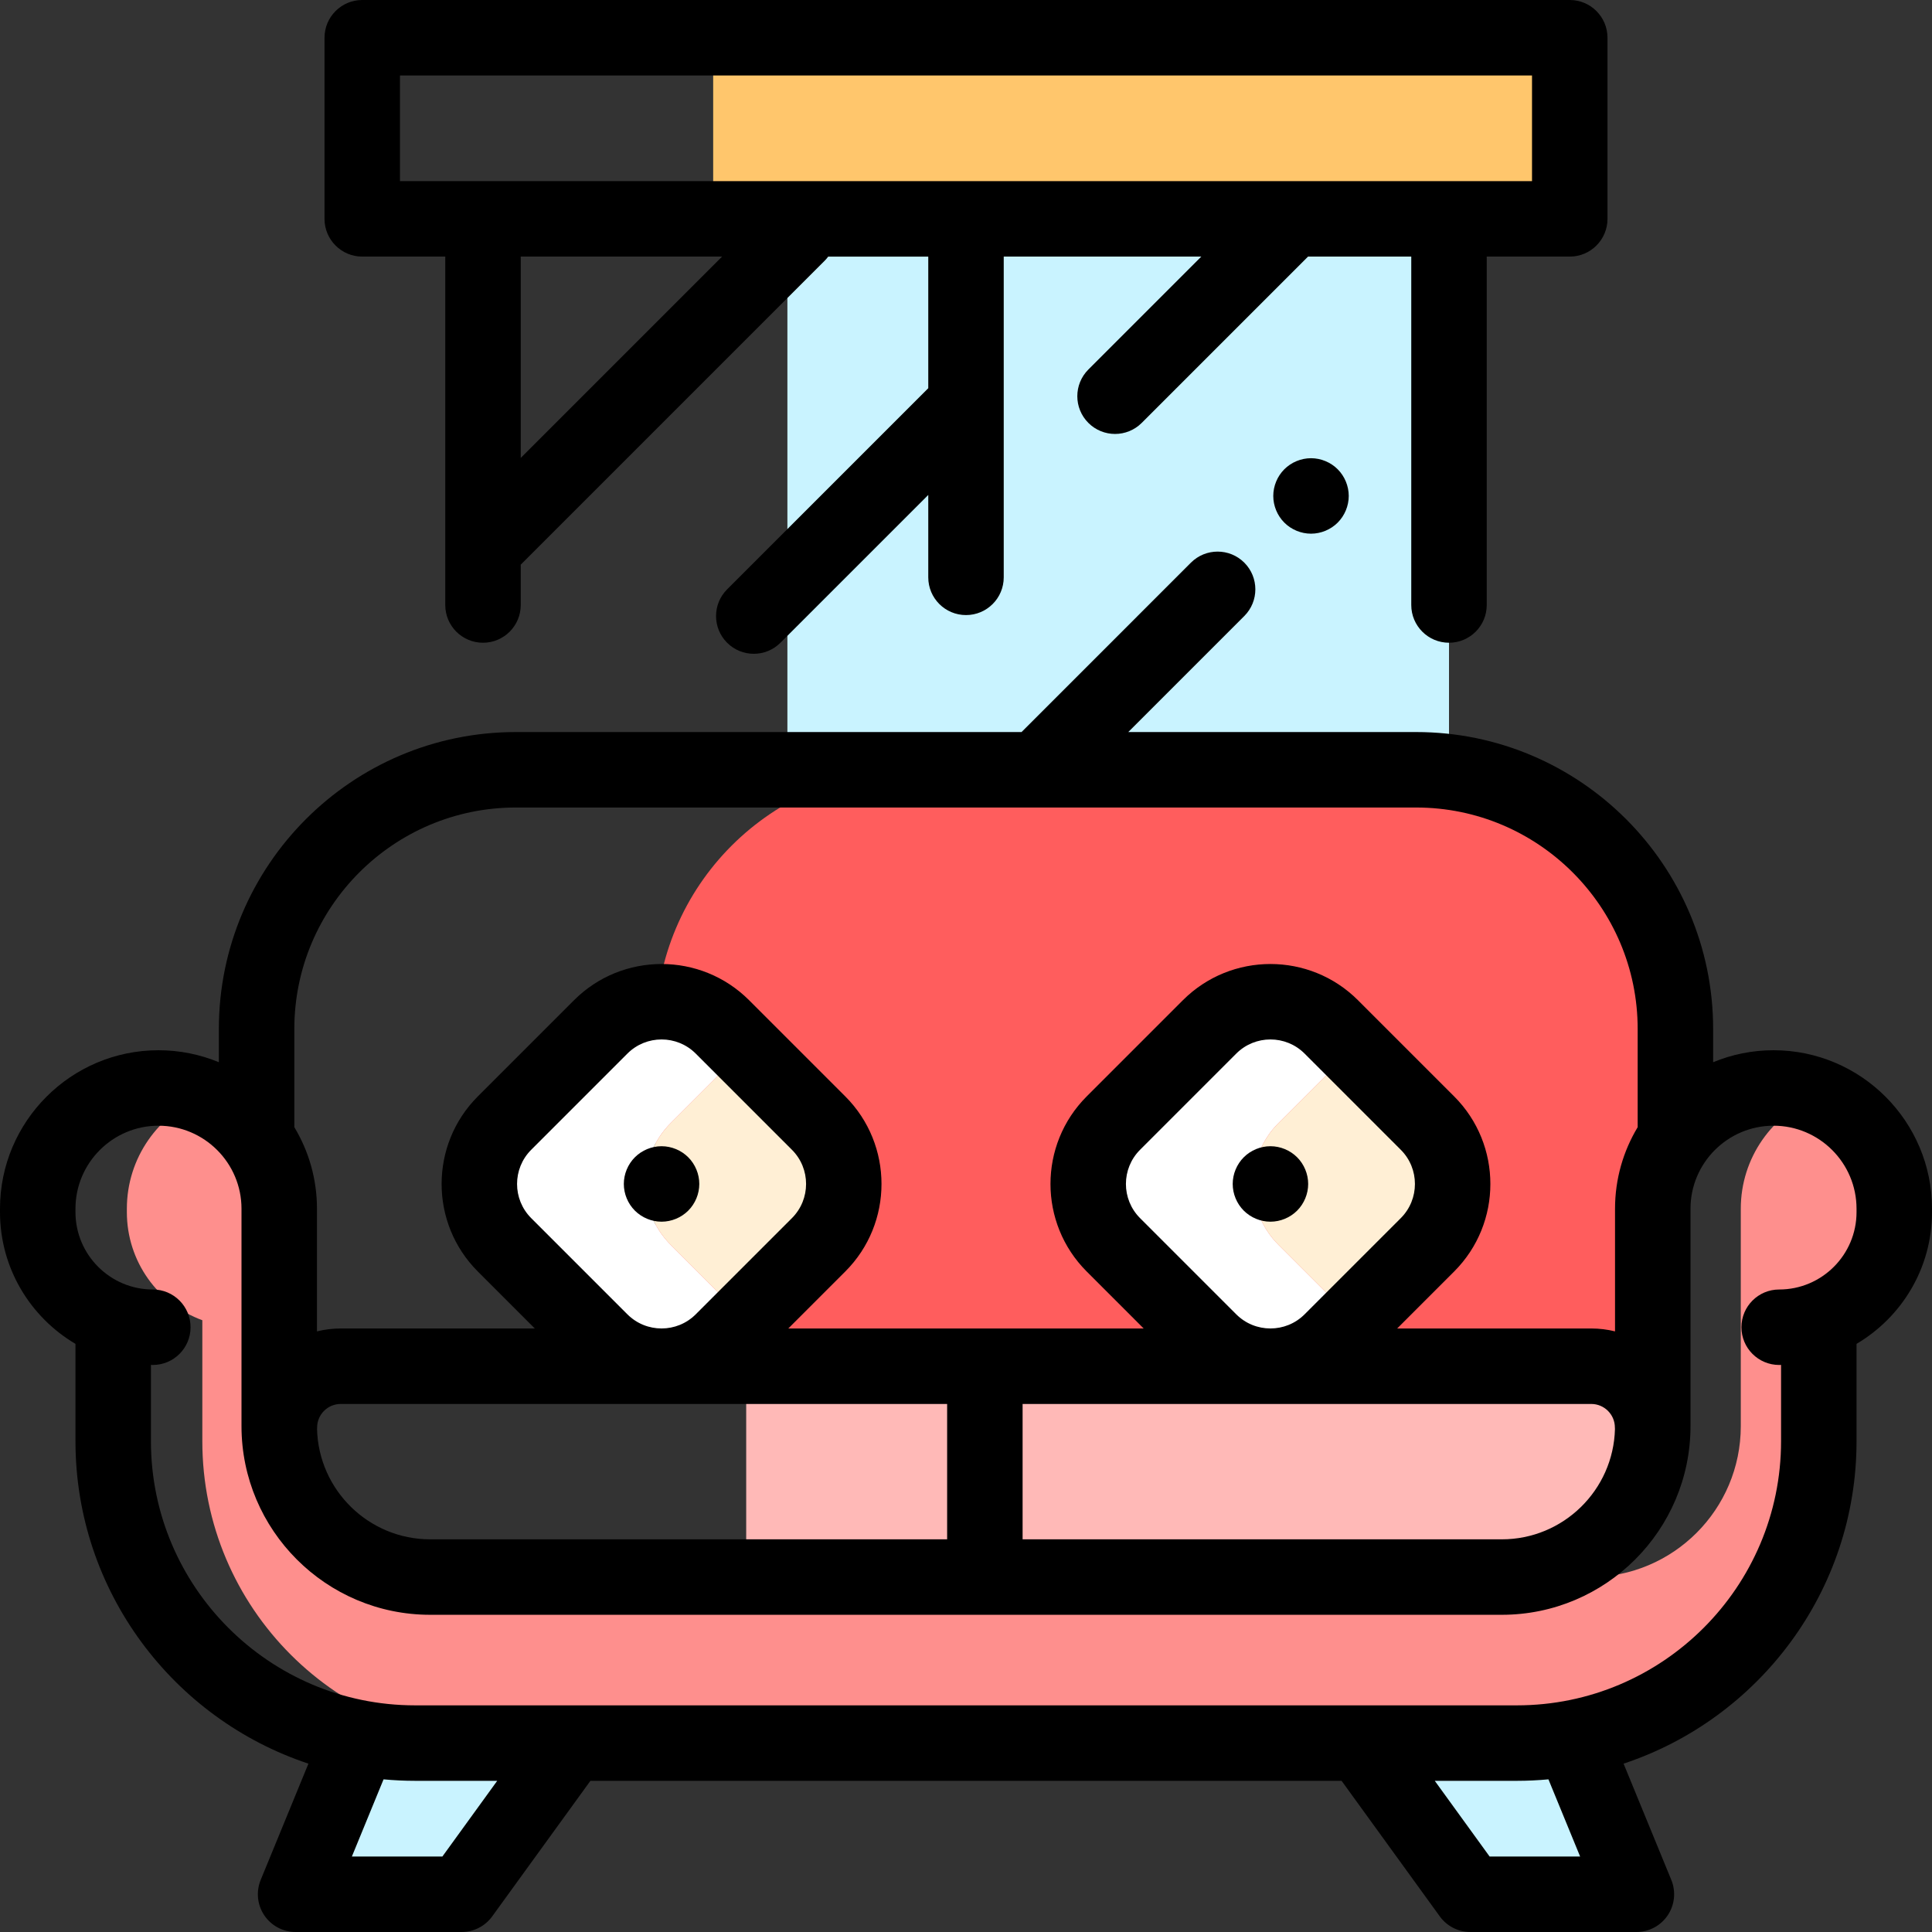
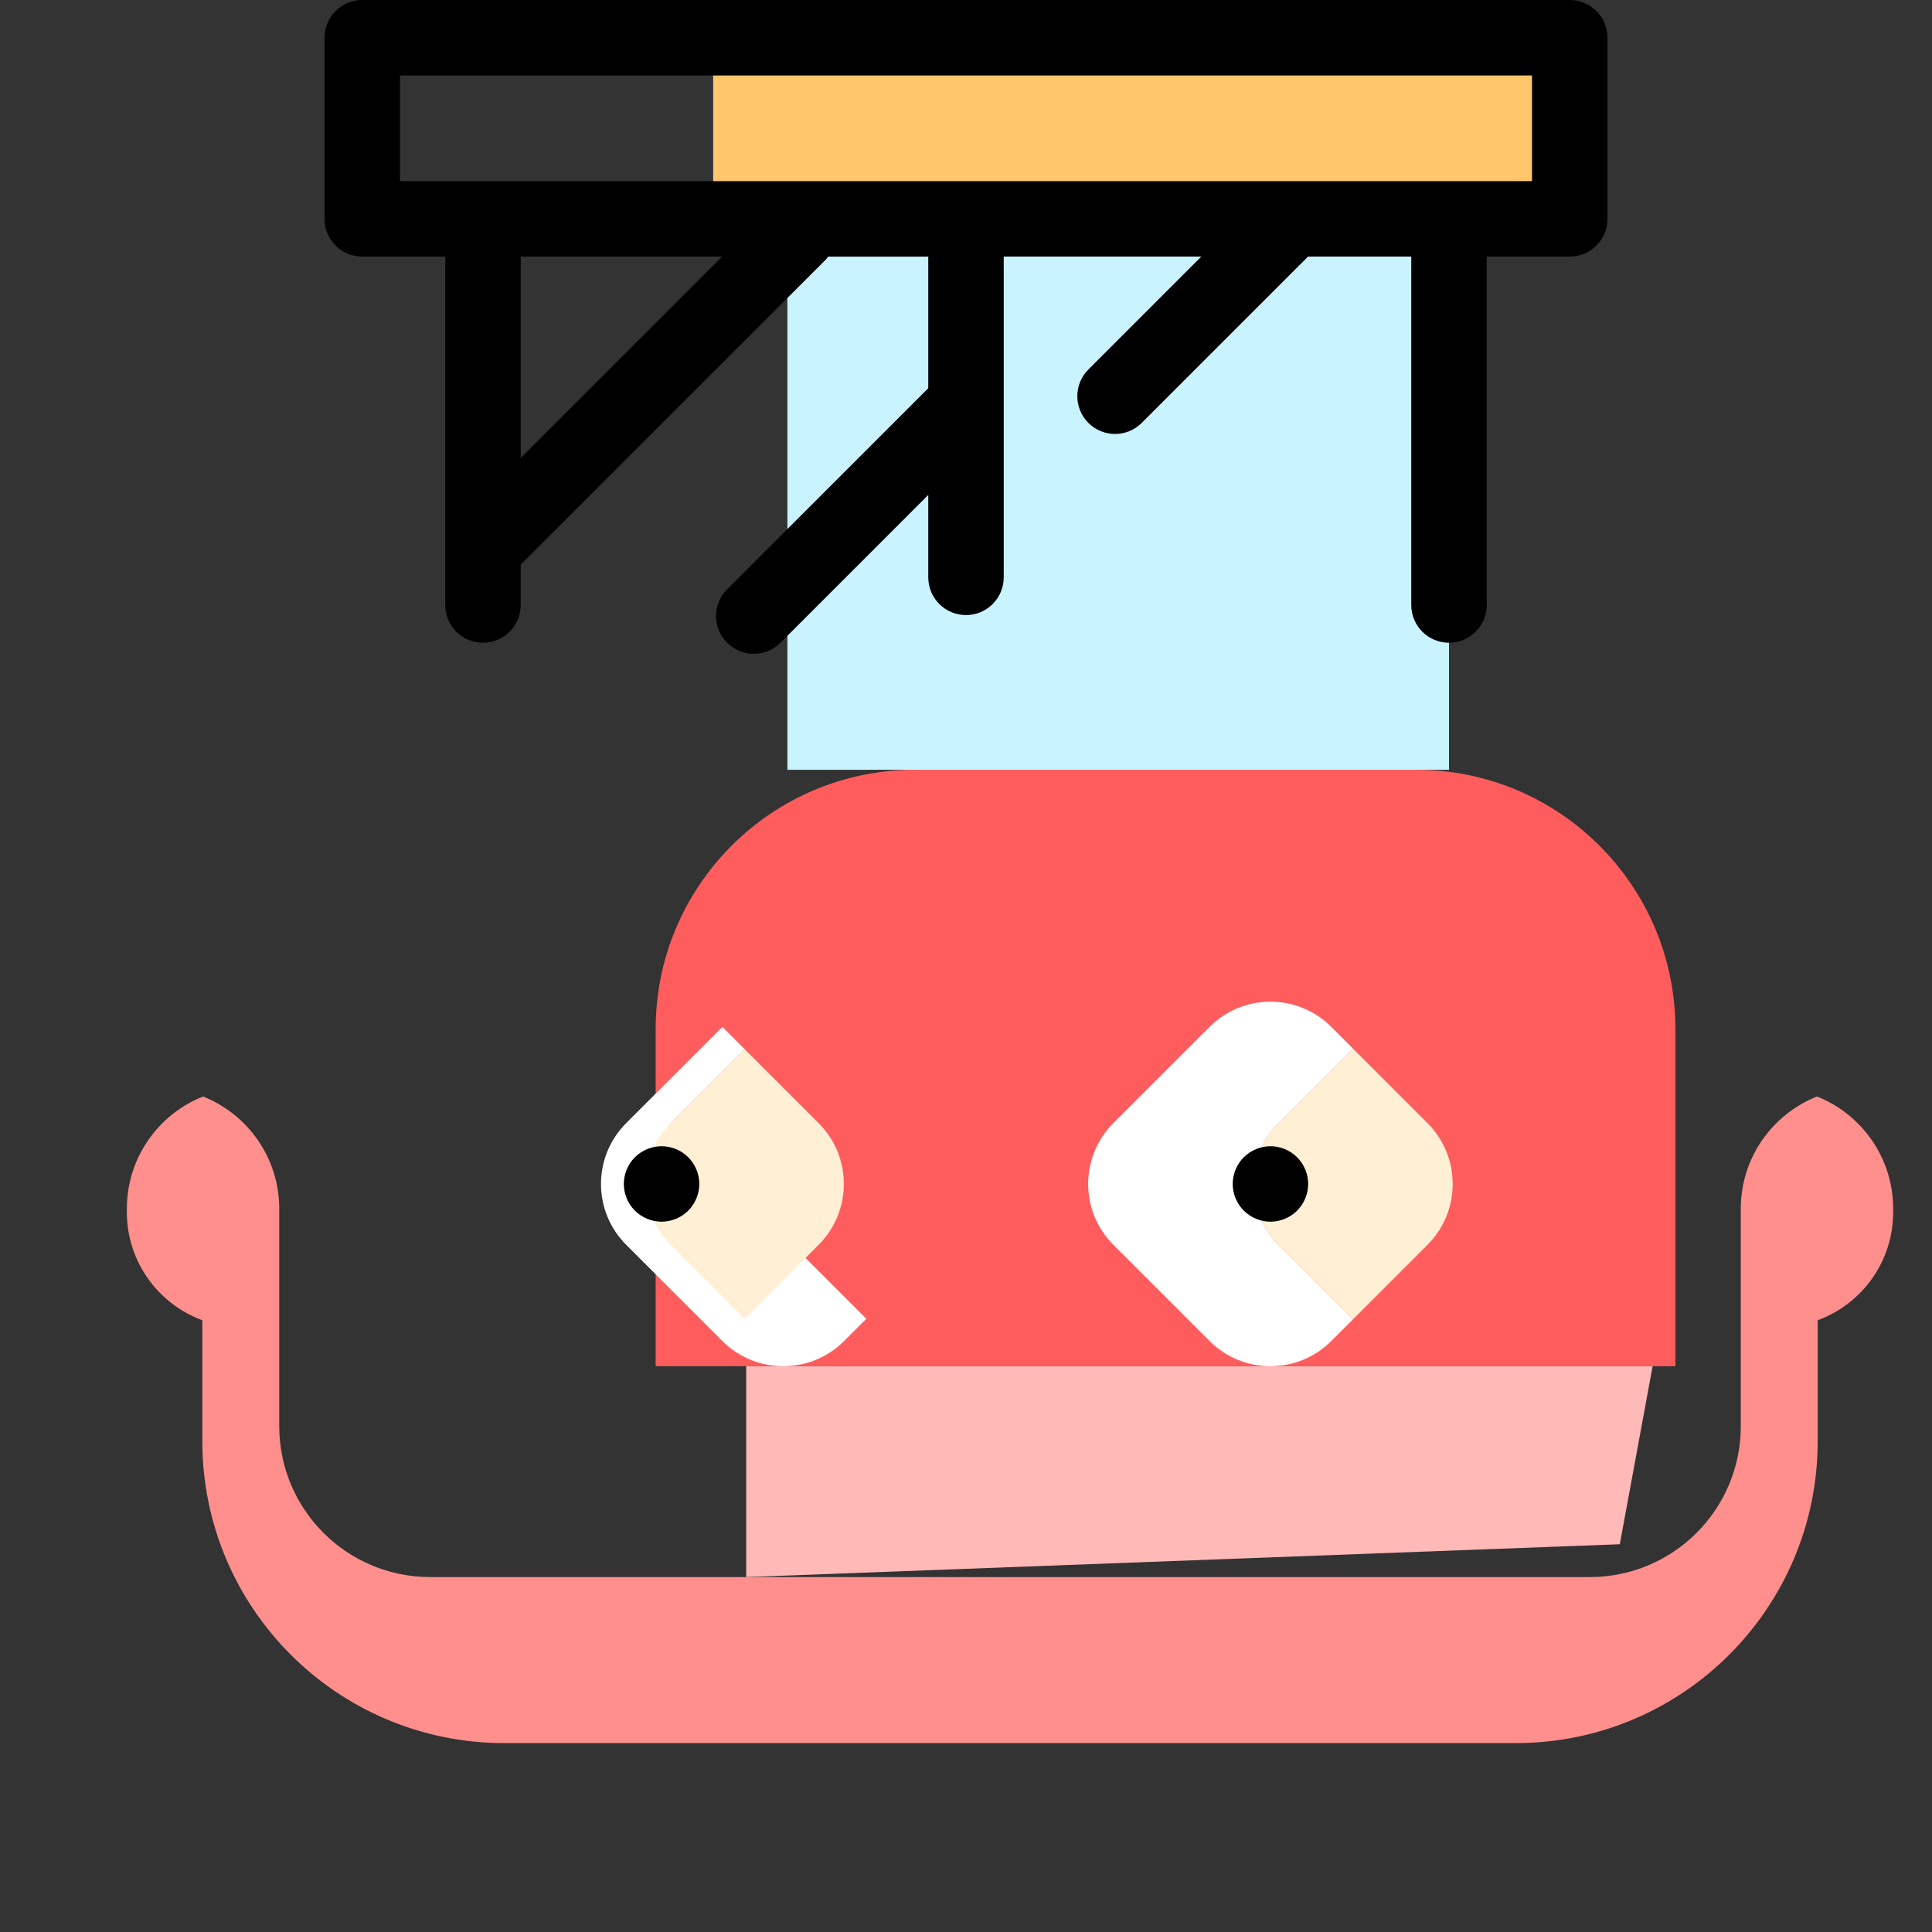
<svg xmlns="http://www.w3.org/2000/svg" viewBox="0 0 512 512">
  <rect x="0" y="0" width="512" height="512" fill="#333333" stroke="none" />
  <g fill="#C9F3FF">
-     <path d="M94.42 462.823L78.336 502h44l27.91-38.523M417.58 462.823L433.664 502h-44l-27.91-38.523" />
-   </g>
+     </g>
  <path fill="#FFB9B7" d="M429.262 409.238l-231.512 8.7v-55.875h240.21" />
  <path d="M375.302 204h-132.85c-37.94 0-68.698 30.757-68.698 68.698v89.365H444v-89.365c0-37.94-30.757-68.698-68.698-68.698z" fill="#FF5D5D" />
  <path d="M481.708 381.938v-32.064c11.672-4.28 20-15.49 20-28.644v-.905c0-13.5-8.364-25.04-20.19-29.74-11.825 4.7-20.19 16.24-20.19 29.74V377.937c0 22.092-17.91 40-40 40H114c-22.09 0-40-17.908-40-40v-57.612c0-13.5-8.364-25.04-20.19-29.74-11.825 4.7-20.19 16.24-20.19 29.74v.905c0 13.155 8.328 24.364 20 28.644v32.064c0 44.183 35.817 80 80 80h268.088c44.183 0 80-35.818 80-80z" fill="#FE8F8D" />
  <path fill="#FFC66C" d="M189 10h227v48H189z" />
  <path fill="#C9F3FF" d="M208.67 58H384v146H208.67z" />
-   <path d="M177.74 297.638l19.603-19.604-5.896-5.896c-8.905-8.905-23.342-8.905-32.247 0l-25.5 25.5c-8.905 8.905-8.905 23.342 0 32.247l25.5 25.5c8.905 8.905 23.342 8.905 32.247 0l5.896-5.896-19.604-19.605c-8.906-8.905-8.906-23.343 0-32.247z" fill="#FFF" />
+   <path d="M177.74 297.638l19.603-19.604-5.896-5.896l-25.5 25.5c-8.905 8.905-8.905 23.342 0 32.247l25.5 25.5c8.905 8.905 23.342 8.905 32.247 0l5.896-5.896-19.604-19.605c-8.906-8.905-8.906-23.343 0-32.247z" fill="#FFF" />
  <path d="M216.946 297.638l-19.604-19.604-19.604 19.604c-8.905 8.905-8.905 23.342 0 32.247l19.604 19.604 19.604-19.605c8.905-8.905 8.905-23.343 0-32.247z" fill="#FFEFD5" />
  <path d="M338.804 297.638l19.75-19.75-5.752-5.75c-8.905-8.905-23.342-8.905-32.247 0l-25.5 25.5c-8.905 8.905-8.905 23.342 0 32.247l25.5 25.5c8.905 8.905 23.342 8.905 32.247 0l5.75-5.75-19.748-19.75c-8.905-8.905-8.905-23.343 0-32.247z" fill="#FFF" />
  <path d="M378.3 297.638l-19.748-19.75-19.75 19.75c-8.904 8.905-8.904 23.342 0 32.247l19.75 19.75 19.75-19.75c8.904-8.905 8.904-23.343 0-32.247z" fill="#FFEFD5" />
  <path d="M336.68 323.76c-2.63 0-5.21-1.07-7.07-2.93-1.86-1.86-2.93-4.44-2.93-7.07s1.07-5.21 2.93-7.07c1.86-1.86 4.44-2.93 7.07-2.93s5.21 1.07 7.07 2.93c1.86 1.86 2.93 4.44 2.93 7.07s-1.07 5.21-2.93 7.07c-1.86 1.86-4.44 2.93-7.07 2.93zM175.32 323.76c-2.63 0-5.21-1.07-7.07-2.93s-2.93-4.44-2.93-7.07 1.07-5.21 2.93-7.07c1.86-1.86 4.44-2.93 7.07-2.93s5.21 1.07 7.07 2.93 2.93 4.44 2.93 7.07-1.07 5.21-2.93 7.07c-1.86 1.86-4.44 2.93-7.07 2.93zM416 0H96c-5.523 0-10 4.477-10 10v48c0 5.523 4.477 10 10 10h22V160.333c0 5.523 4.477 10 10 10s10-4.477 10-10v-10.69l80.57-80.572c.34-.337.637-.7.917-1.07H246v34.88l-53.31 53.31c-3.906 3.905-3.906 10.237 0 14.142 1.952 1.953 4.51 2.93 7.07 2.93s5.12-.978 7.07-2.93L246 131.164V153c0 5.523 4.477 10 10 10s10-4.477 10-10V68h52.357l-29.93 29.93c-3.904 3.904-3.904 10.236 0 14.142 1.954 1.953 4.513 2.93 7.072 2.93s5.118-.977 7.07-2.93L346.643 68H374v92.333c0 5.523 4.477 10 10 10s10-4.477 10-10V68h22c5.523 0 10-4.477 10-10V10c0-5.523-4.477-10-10-10zM138 121.357V68h53.357L138 121.357zM406 48H106V20h300v28z" />
-   <path d="M347.43 141.43c-2.63 0-5.21-1.07-7.07-2.93-1.86-1.86-2.93-4.44-2.93-7.07s1.07-5.21 2.93-7.07 4.44-2.93 7.07-2.93 5.21 1.07 7.07 2.93c1.86 1.86 2.93 4.44 2.93 7.07s-1.07 5.21-2.93 7.07-4.44 2.93-7.07 2.93zM470 278.324c-5.663 0-11.065 1.133-16 3.174v-8.8C454 229.303 418.696 194 375.302 194h-76.298l30.748-30.748c3.905-3.905 3.905-10.237 0-14.143-3.905-3.905-10.237-3.905-14.143 0L270.72 194H136.697C93.304 194 58 229.304 58 272.698v8.8c-4.935-2.04-10.337-3.173-16-3.173-23.16 0-42 18.84-42 42v.905c0 14.855 8.044 27.86 20 34.907v25.8c0 39.757 25.914 73.57 61.735 85.45l-12.65 30.816c-1.266 3.084-.912 6.597.945 9.366 1.856 2.77 4.972 4.43 8.306 4.43h44c3.206 0 6.217-1.537 8.098-4.133l26.03-35.93h199.07l26.03 35.93c1.88 2.596 4.893 4.133 8.098 4.133h44c3.334 0 6.45-1.662 8.306-4.43s2.21-6.283.945-9.367l-12.65-30.816c35.823-11.88 61.737-45.693 61.737-85.45v-25.8c11.956-7.048 20-20.053 20-34.907v-.905c0-23.16-18.84-42-42-42zm-303.73 69.99l-25.5-25.5c-4.992-4.992-4.992-13.114 0-18.105l25.5-25.5c2.496-2.497 5.774-3.745 9.052-3.745s6.557 1.248 9.052 3.744l25.5 25.5c4.992 4.99 4.992 13.112 0 18.103l-25.5 25.5c-4.99 4.993-13.113 4.993-18.104 0zm84.73 23.75v35.874H114c-16.284 0-29.57-13.043-29.98-29.23.005-.13.02-.26.02-.395 0-3.446 2.804-6.25 6.25-6.25H251zm20 0h150.71c3.446 0 6.25 2.803 6.25 6.25 0 .133.015.262.02.395-.412 16.185-13.697 29.228-29.98 29.228H271v-35.875zm56.625-23.75l-25.5-25.5c-4.992-4.992-4.992-13.114 0-18.105l25.5-25.5c2.496-2.497 5.774-3.745 9.052-3.745s6.557 1.248 9.052 3.744l25.5 25.5c4.99 4.99 4.99 13.112 0 18.103l-25.5 25.5c-4.99 4.993-13.113 4.993-18.105 0zM136.698 214h238.604C407.668 214 434 240.332 434 272.698v26.02c-3.806 6.316-6 13.71-6 21.606v32.505c-2.016-.5-4.122-.768-6.29-.768h-51.444l15.106-15.106c12.79-12.79 12.79-33.6 0-46.39l-25.5-25.5c-12.79-12.79-33.6-12.79-46.39 0l-25.5 25.5c-12.79 12.79-12.79 33.6 0 46.39l15.106 15.106h-94.18l15.107-15.106c12.79-12.79 12.79-33.6 0-46.39l-25.5-25.5c-12.79-12.79-33.6-12.79-46.39 0l-25.5 25.5c-12.79 12.79-12.79 33.6 0 46.39l15.106 15.106H90.29c-2.168 0-4.273.27-6.29.767v-32.506c0-7.897-2.194-15.29-6-21.607v-26.02C78 240.333 104.332 214 136.698 214zm-19.465 278H93.25l8.397-20.454c2.75.254 5.536.39 8.353.39h21.768L117.233 492zm301.516 0h-23.983l-14.535-20.063H402c2.817 0 5.6-.137 8.353-.39L418.75 492zM492 321.23c0 11.303-9.196 20.5-20.5 20.5-5.523 0-10 4.476-10 10s4.477 10 10 10c.168 0 .333-.012.5-.014v20.22c0 38.6-31.402 70-70 70H110c-38.598 0-70-31.4-70-70v-20.22c.167.002.332.013.5.013 5.523 0 10-4.478 10-10s-4.477-10-10-10c-11.304 0-20.5-9.197-20.5-20.5v-.906c0-12.13 9.87-22 22-22s22 9.87 22 22v57.613c0 27.57 22.43 50 50 50h284c27.57 0 50-22.43 50-50v-57.613c0-12.13 9.87-22 22-22s22 9.87 22 22v.905z" />
</svg>